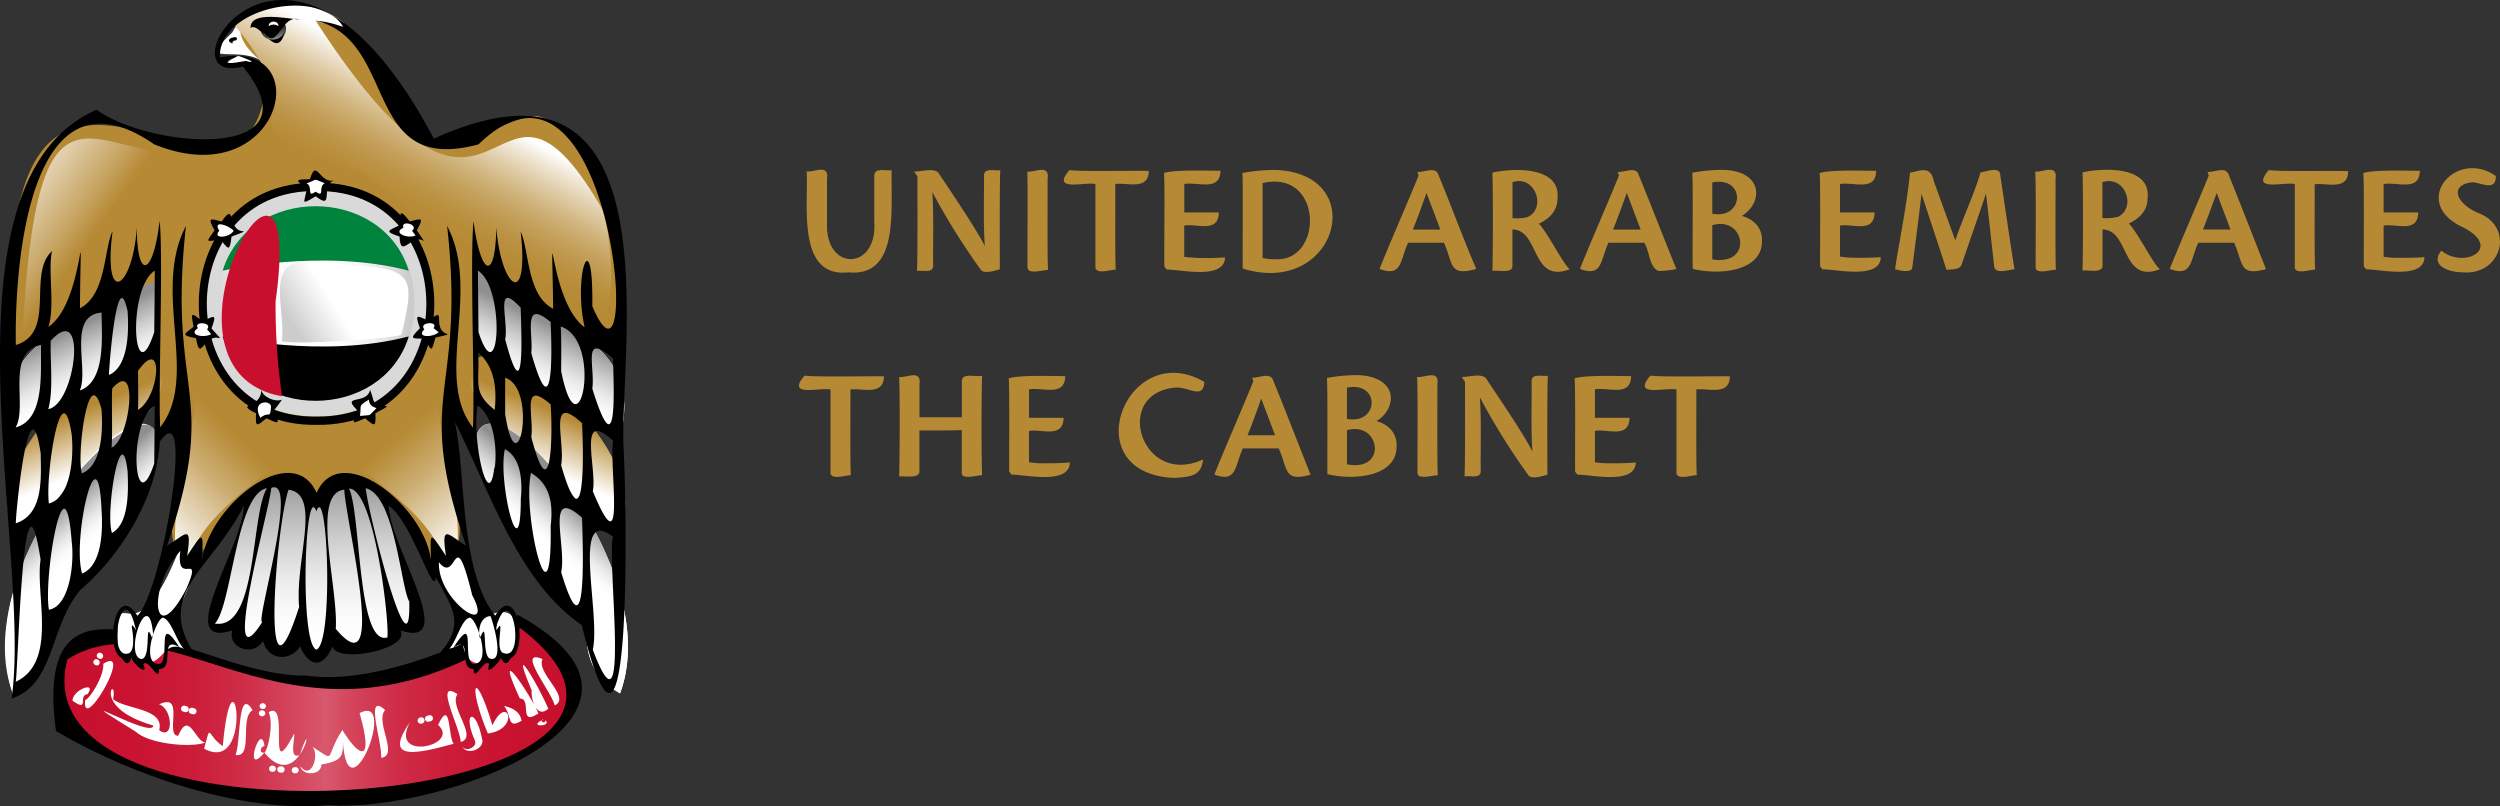
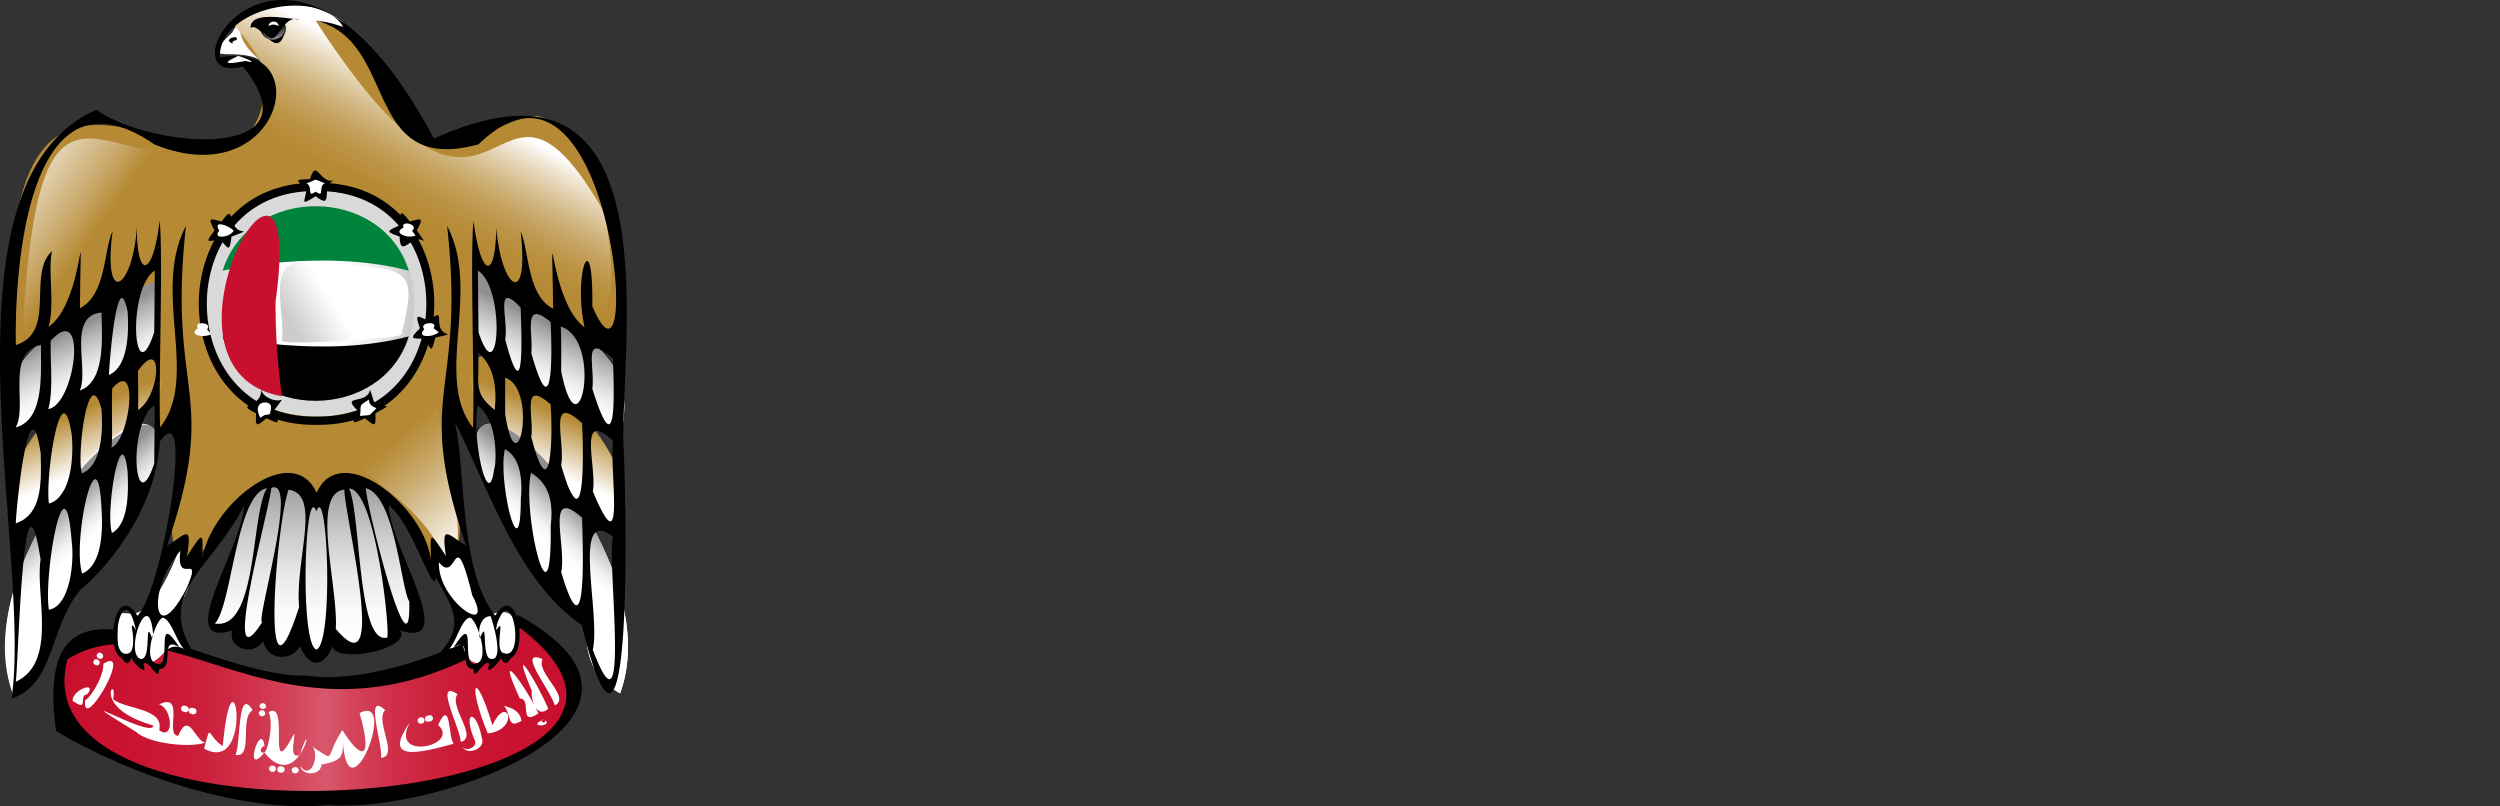
<svg xmlns="http://www.w3.org/2000/svg" xmlns:xlink="http://www.w3.org/1999/xlink" viewBox="0 0 439.08 141.6" width="439.08" height="141.6">
  <rect x="0" y="0" width="439.08" height="141.6" fill="#333333" stroke="none" />
  <defs>
    <linearGradient id="d" x1="14.01" x2="102.17" y1="98.93" y2="98.93" gradientTransform="translate(0 28)" gradientUnits="userSpaceOnUse">
      <stop offset="0" stop-color="#c8102e" />
      <stop offset=".14" stop-color="#c91331" />
      <stop offset=".26" stop-color="#cb1d3a" />
      <stop offset=".36" stop-color="#cf2e48" />
      <stop offset=".46" stop-color="#d4465d" />
      <stop offset=".52" stop-color="#d8586d" />
      <stop offset=".57" stop-color="#d4455c" />
      <stop offset=".66" stop-color="#cf2d48" />
      <stop offset=".76" stop-color="#cb1d39" />
      <stop offset=".86" stop-color="#c91331" />
      <stop offset="1" stop-color="#c8102e" />
    </linearGradient>
    <linearGradient id="a" x1="97.14" x2="101.07" y1="56.31" y2="46.97" gradientTransform="translate(0 28)" gradientUnits="userSpaceOnUse">
      <stop offset="0" stop-color="#fff" />
      <stop offset="1" stop-color="#b68a35" />
    </linearGradient>
    <linearGradient id="e" x1="-3431.57" x2="-3427.64" y1="56.31" y2="46.97" gradientTransform="matrix(-1 0 0 1 -3412.18 28)" xlink:href="#a" />
    <linearGradient id="b" x1="58.26" x2="58.26" y1="85.84" y2="57.58" gradientTransform="translate(0 28)" gradientUnits="userSpaceOnUse">
      <stop offset="0" stop-color="#fff" />
      <stop offset=".16" stop-color="#f9f9f9" />
      <stop offset=".36" stop-color="#eaeaea" />
      <stop offset=".59" stop-color="#cfcfcf" />
      <stop offset=".84" stop-color="#ababab" />
      <stop offset="1" stop-color="#8f8f8f" />
    </linearGradient>
    <linearGradient id="f" x1="95.63" x2="100.51" y1="41.9" y2="31.85" xlink:href="#b" />
    <linearGradient id="g" x1="100.57" x2="105.84" y1="71.34" y2="65.21" xlink:href="#b" />
    <linearGradient id="h" x1="1880.53" x2="1885.41" y1="41.9" y2="31.85" gradientTransform="matrix(-1 0 0 1 1901.42 28)" xlink:href="#b" />
    <linearGradient id="i" x1="1885.33" x2="1890.55" y1="71.39" y2="65.32" gradientTransform="matrix(-1 0 0 1 1901.42 28)" xlink:href="#b" />
    <linearGradient id="c" x1="26.49" x2="42.31" y1="64.93" y2="48.98" gradientTransform="translate(0 28)" gradientUnits="userSpaceOnUse">
      <stop offset="0" stop-color="#fff" />
      <stop offset=".3" stop-color="#e6d7bb" />
      <stop offset=".63" stop-color="#ccae73" />
      <stop offset=".88" stop-color="#bc9446" />
      <stop offset="1" stop-color="#b68a35" />
    </linearGradient>
    <linearGradient id="j" x1="89.29" x2="74.63" y1="66.3" y2="49.19" xlink:href="#c" />
    <linearGradient id="k" x1=".17" x2="21.22" y1="-2.45" y2="12.59" gradientTransform="translate(0 28)" gradientUnits="userSpaceOnUse">
      <stop offset="0" stop-color="#fff" />
      <stop offset=".1" stop-color="#fbf9f4" />
      <stop offset=".28" stop-color="#f1e8d7" />
      <stop offset=".52" stop-color="#e0cda9" />
      <stop offset=".8" stop-color="#c9a869" />
      <stop offset="1" stop-color="#b68a35" />
    </linearGradient>
    <linearGradient id="l" x1="82.76" x2="72.7" y1="-8.06" y2="10.99" gradientTransform="translate(0 28)" gradientUnits="userSpaceOnUse">
      <stop offset="0" stop-color="#fff" />
      <stop offset=".1" stop-color="#f2eadb" />
      <stop offset=".27" stop-color="#e0cda9" />
      <stop offset=".43" stop-color="#d1b57f" />
      <stop offset=".59" stop-color="#c5a25f" />
      <stop offset=".74" stop-color="#bd9548" />
      <stop offset=".88" stop-color="#b88d3a" />
      <stop offset="1" stop-color="#b68a35" />
    </linearGradient>
    <linearGradient id="m" x1="51.57" x2="50.54" y1="-16.68" y2="-21.38" gradientTransform="translate(0 28)" gradientUnits="userSpaceOnUse">
      <stop offset="0" stop-color="#fff" />
      <stop offset="1" />
    </linearGradient>
    <linearGradient id="n" x1="40.81" x2="75.46" y1="27.62" y2="27.62" gradientTransform="translate(0 28)" gradientUnits="userSpaceOnUse">
      <stop offset=".01" stop-color="#d9d9d9" />
      <stop offset=".08" stop-color="#e6e6e6" />
      <stop offset=".19" stop-color="#f4f4f4" />
      <stop offset=".32" stop-color="#fdfdfd" />
      <stop offset=".54" stop-color="#fff" />
      <stop offset=".67" stop-color="#fbfbfb" />
      <stop offset=".78" stop-color="#f0f0f0" />
      <stop offset=".9" stop-color="#ddd" />
      <stop offset=".97" stop-color="#ccc" />
    </linearGradient>
    <linearGradient id="o" x1="61.63" x2="50.62" y1="28.09" y2="34.97" gradientTransform="translate(0 28)" gradientUnits="userSpaceOnUse">
      <stop offset="0" stop-color="#fff" />
      <stop offset=".63" stop-color="#ccc" />
    </linearGradient>
  </defs>
  <path d="M90.97 108c-10.6 6.3-26.23 12.26-37.26 10.65-18.18.45-48.42-24-43.88 9.75 13.8 8.14 33.24 14.43 47.73 13 19.95 1.51 65.75-15.54 33.41-33.4z" />
  <path fill="url(#d)" d="M94.06 112.62c-39.37 26.72-60.34-6.42-79.52 5.48-9.83 36.57 120.87 26.01 79.52-5.48z" transform="translate(-2.69 -2.31)" />
  <path fill="#fff" d="M40.8 5.69c-7 6.59 1.69 1.72 5.89 5.57 1.72-4.89-2.77-11.64-5.89-5.57z" />
  <path fill="#b68a35" d="M109 61.82c-1.75-14.23 3.15-35.84-14.59-41.46-7.84.45-14.53 9.51-22.46 2.36C60.31-11.37 30.78.69 46.86 11.39 46.17 52.62-1.9-16.75 2.05 61.82c30.26-16.13 25.63-20.57 25.69 14.69 11-12.91-2.53 16.21 4.63 22.88 3.22 1.48 12.21-23.77 23.43-11.17 7.79-11.19 17.43 5 20.25 12.07-.43-2.9 1.44-3.71 2.62-.91 7-4.9-6.77-43.1 4.64-22.88-.28-35.95-2.81-29.33 25.69-14.68z" />
  <path fill="url(#a)" d="M86.3 72.92c7.23 8 13.66 16.46 25.08 22.8 8.28-16.79-32.91-45.08-25.08-22.8z" transform="translate(-2.69 -2.31)" />
  <path fill="url(#e)" d="M30.22 72.92C23 81 16.54 89.38 5.15 95.72c-8.3-16.78 32.91-45.09 25.07-22.8z" transform="translate(-2.69 -2.31)" />
  <path fill="#fff" d="M67.09 85.9c-2.25-2.21-7.78-2.81-11.52 1.79-3.69-4.58-9.26-4-11.52-1.78 1 3.25-13.34 29.83-2.25 24.07.4 5.63 3.83 2.29 4.59 1.53 2.66 4.81 5.15 1.85 6.51-.33-.26 4.46 5.59 4.45 5.34 0 1.36 2.18 3.85 5.14 6.51.33.76.76 4.19 4.1 4.59-1.53 11.08 5.76-3.26-20.85-2.25-24.08zm16.52-25.88c2.08 6.11 21.42 14.5 25.29 16.9 5.1-20.35-17.72-19.23-25.33-32.23a144.36 144.36 0 0 0 .04 15.33zm0 21.35c4.2 9.29 10.41 21.12 19.6 27.25-1.35 9.46 4.33 12.31 5.69 13.16 8.98-24.09-28.59-63.39-25.29-40.41zM27.53 60.02c-2.08 6.11-21.42 14.5-25.29 16.9-5.1-20.34 17.72-19.23 25.33-32.23a144.36 144.36 0 0 1-.04 15.33zm0 21.35c-4.22 9.32-10.42 21.11-19.61 27.25 1.35 9.46-4.33 12.31-5.68 13.16-8.93-24.03 28.62-63.37 25.29-40.41z" />
  <path fill="url(#b)" d="M69.78 88.21C67.53 86 62 85.4 58.26 90c-3.69-4.58-9.26-4-11.52-1.78 1 3.25-13.34 29.83-2.25 24.07.4 5.63 3.83 2.29 4.59 1.53 2.66 4.81 5.15 1.85 6.51-.33-.26 4.46 5.59 4.45 5.34 0 1.36 2.18 3.85 5.14 6.51.33.76.76 4.19 4.1 4.59-1.53 11.08 5.76-3.26-20.85-2.25-24.08z" transform="translate(-2.69 -2.31)" />
  <path fill="url(#f)" d="M86.3 62.33c2.08 6.11 21.42 14.5 25.29 16.9C116.69 58.88 93.87 60 86.26 47a144.36 144.36 0 0 0 .04 15.33z" transform="translate(-2.69 -2.31)" />
  <path fill="url(#g)" d="M86.3 83.68c4.2 9.3 10.4 21.11 19.6 27.25-1.35 9.46 4.33 12.31 5.69 13.16C120.57 100 83 60.7 86.3 83.68z" transform="translate(-2.69 -2.31)" />
  <path fill="url(#h)" d="M30.22 62.33c-2.08 6.11-21.42 14.5-25.29 16.9C-.17 58.89 22.65 60 30.26 47a144.36 144.36 0 0 1-.04 15.33z" transform="translate(-2.69 -2.31)" />
  <path fill="url(#i)" d="M30.22 83.68C26 93 19.8 104.78 10.61 110.93c1.36 9.46-4.32 12.31-5.68 13.16-8.6-26.51 29.77-62.31 25.29-40.41z" transform="translate(-2.69 -2.31)" />
-   <path fill="url(#c)" d="M35.19 101.94c-5.36-4.15 3.21-27 2.81-38.39 37.73 18.55 3.72 18.33-2.81 38.39z" transform="translate(-2.69 -2.31)" />
  <path fill="url(#j)" d="M81.34 101.94c5.36-4.15-3.2-27-2.81-38.39-37.72 18.54-3.72 18.35 2.81 38.39z" transform="translate(-2.69 -2.31)" />
  <path fill="url(#k)" d="M46.82 26.74C22.63 39.24 9.44 2.14 6.61 62.28 22.66 50.75 54 51.13 46.82 26.74z" transform="translate(-2.69 -2.31)" />
  <path fill="url(#l)" d="M108.87 39.73c-20.49-35.9-17.16 18-50.75-33.79 15.34 4.93-8.5-10.34-14.16.9 16.31 19.27-6.9 15.88 22.62 25.93 14.09 9.32 50.5 51.13 42.29 6.96z" transform="translate(-2.69 -2.31)" />
  <path fill="#fff" d="M20.66 114.27c8.87 6.07 6.69-2.85 11.94-.19-5.81-7 5.94-12.78-.92-18.1-8.65 22.25-11.37 3.1-11.02 18.29zm70-.07c-3.9 1.93-8.49 4.62-9.4-1.21-4.18 2.12-2.18.23-.81-2.91 1.1-2.85-5.11-9.19-3.46-12 5.55-4.19 5.36 4.79 7.83 10.37 5.41-2.39 6.27-.18 5.87 5.75z" />
  <path fill="url(#m)" d="M52.93 7.43c0 2.54-4.46 2.53-4.42 0s4.49-2.54 4.42 0z" transform="translate(-2.69 -2.31)" />
  <path d="M41.5 7.07c.79-1.17-2.69-.19-.63.59-.18-.32.2-.58.63-.59z" />
  <path fill-rule="evenodd" d="M46.24 5.54c2.59 3.88 3-3.26 6.4-2.1-2.64-.23-8.7-1.53-8.63 1.46 1.77-1.26 4.87 6.67 6.2-.07-.37 2.71-3.85 2.71-3.97.71z" />
  <path fill="#fff" fill-rule="evenodd" d="M48.91 4.59a1.51 1.51 0 0 0-1.72 0c-.01-1.06 1.74-1.05 1.72 0z" />
  <path d="M109.49 78.16c-.52-18 9.11-73-33.29-53.81-25.74-48.66-48.89-8.66-33.54-12.66 13.54 16.69-16.1 14.52-25.71 7.59C-12.02 32 5.76 96.55 2.04 122.69c7.61-2.48 6.64-12.75 12.12-19.12 6.71-5.7 13.42-16 13.91-26 6.28-9 .51 26.17-3.93 30.58-3.87-6.22-5.84 6-2.78 7.41.86 1.26 1.17 1.2 1.76 0 0 .74 3.09 3.54 2.05 1.11.91-1.2 2.78 3.52 2.77.83 2.91 0-.12-6 3.57-3.83-4.18-6.38-1.52 2.21-3.45 2.93-3.56.29-.61-8.17.59-8.11 2 .66 2.67 6.67 5.36 6.14-6.76-10.61 3.26-14.72 8.82-25.8-.11 7-12.63 25.33-2 21.88-1 2.82 3.43 4.91 5.36 1.87 1 3.65 5 3.48 6.51.93 1.65 3.84 4.07 3.83 5.71 0 .66 3.19 14 .38 11.87-2.8 10.64 3.47-1.91-14.91-2-21.88 4 2.63 8 16.54 8.26 12.54 2.76 5.16 5.31 8.15.76 13.24 2.5.61 3.26-5.65 5.16-6.13 1.22-.08 4.14 8.41.59 8.1-2-.8.74-9.34-3.43-2.8 3.59-2.46.66 3.77 3.55 3.7 0 2.69 1.83-2 2.77-.83-.91 2.52 1.88-.48 2.05-1.11.49 1.12 1 1.32 1.76 0 3.06-1.41 1.09-13.63-2.78-7.41-6.35-8-5.13-25.49-7.08-34 6.11 12 10.93 27.81 22.28 35.66 9.14 36.98 7.86-22.98 7.32-31.63zM43.14 10.69c-.47.1-3 .58-3.33.25.95-1.78 6.29.12 3.33-.25zm-36 87.54c-1 6.21 3.07 18-4.37 21.51.48-3.56 1.27-41.32 4.35-21.5zm0-18.78c.08 4.5.54 10.86-4.37 12.46.12-3.34 2.41-25.35 4.35-12.45zm-4.4-4.38C4.92 71.44.88 61.75 7.21 60.58c-.12 4.57.78 13.11-4.47 14.49zm6.17-15.22c6.6-7.23 4.34 11.19-.43 12 .94-3.36.3-8.49.43-12zm3.68 35.24c.49 3.81-.34 11.37-4 12-.98-5.72 2.78-28.11 4-12zm0-18.78c.4 3.91-.12 11.12-4 12.12-.68-4.82 2.2-23.74 4-12.12zm1.42-7.73c1.67-3.71-2.31-13.16 3.83-13.68.02 4.18.78 12.07-3.83 13.68zm3.82 20.93c.26 3.65.09 9.81-3.41 11.22-1.79-5.96 2.79-26.04 3.41-11.22zm0-17.61c.27 3.66.07 9.86-3.45 11.24-.97-3.25 1.19-19.89 3.45-11.24zm1.88-3.68c4.94-5.63 3 9.23-.12 10.38.21-2.22-.03-8.15.12-10.38zm2.7 14.6c.14 3.34.28 9.13-2.75 10.79-1.21-3.82 1.65-20.49 2.75-10.79zm0-28.13c.24 3.59.13 9.72-3.28 11.17.12-2.83 1.5-19.59 3.28-11.17zm4.68 26.7c-3.52 10.61-4.78-7.25.09-10.15-.02 3.8-.09 9.09-.09 10.14zm-2.85-16.26c4.61-6.46 3.86 4.53 0 6.85.07-1.49 0-5.37 0-6.85zm2.85-6.81c-3.64 11.19-4.86-7.61.09-10.79 0 3.82-.09 9.68-.09 10.79zm-3.94 51.91c.12.53.73 4.19-.64 4.54-4 1.12-.92-14.49 1.37-4.07-.31-.49-.76-1.34-.73-.47zm3.74 1.15c0 .27-.09.53-.15.77-1.49-4 0 3.56-1.95 3.6-3.15-.67 1.35-13.3 2.1-4.37zm5.85-8c-5.8 11.14-7.07 0-1.06-6.63-.85 6.55 4.08-.34 1.06 6.63zm5 6.13c3-3.09 3.72-22.84 9.15-23.77-2.9 4.68-1.58 25.03-9.18 23.77zm8.32-.26c-7.54 11.8 1.25-19.76 1.59-23.56 4.94-2-2.75 23.5-1.62 23.56zm6.5-2.73C45.69 128 48.46 92.35 50.68 86c5.86.84 1.13 12.26 1.85 20.52zm3 7.57c-3-1-2-29.94 0-24.28 1.96-5.6 3.07 23.19.01 24.28zm3.41-3.64c.49-7.29-4.48-23.84 1.5-24.45.16 5.15 7.84 35.59-1.49 24.45zm9 1.52c-5.24 1.39-4.56-21.85-6.67-26.16 4.47-.05 7.15 23.76 6.73 26.16zm3.91-6.23c.33 14.21-7.27-15.84-7.65-20 5.2 1.22 6.18 17.84 7.71 20zm15.37 4c2.67-8.08 5.07 6.16 1.33 5-2-.24.34-7-1.36-4.07a1.27 1.27 0 0 1 .09-.9zm-1.12-1.56c.26.45 2.54 7.84.17 7.54-1.92 0-.45-7.65-2-3.6-.42-1.52.1-3.88 1.89-3.91zm-3.28-3.8c4.31 7.9-6.06 1.18-5.76-5.64 3.28 4.14 2.56-7.47 5.82 5.67zm.29-36.46a3 3 0 0 0 0 .31 1.42 1.42 0 0 1 .06-.28zm3.68 14.23c-1 8.32-4-4.93-2.94-10.93 3.13 2.14 3.43 8.31 3 10.96zm-2.85-20.22c2.86 2.36 3.34 6.29 2.91 10.06-3.99-3.18-2.57-4.65-2.91-10.06zm.07-3.61c0-1.11-.08-7-.1-10.8 4.93 3.17 3.74 21.98.1 10.8zm7.43 29.25c0 13.64-4.1-3.18-2.79-8.68 3.14 1.61 3.02 6.55 2.79 8.68zm-2.75-14.88v-6.35c5.82 1.9 2.13 20.15 0 6.35zm0-13.07c.67-3.17-2-10.65 2.73-5.58.17 5.48.69 18.45-2.73 5.53zm8 32.84c.24 19.78-5.1-2.58-3.45-9.4 3.48 2.04 3.88 5.63 3.44 9.35zm-3.41-15.71c.52-3.62-1.87-10.29 3.4-5.72.42 5.6.06 18.98-3.4 5.72zm0-14.76c.4-3.33-1.64-9.63 3.4-5.43.28 5.85.41 18.98-3.4 5.43zm5.25 38.46c1-4.39-2.93-15.37 3.67-9.53.26 8.39.6 23.87-3.68 9.53zm0-18.78c.75-4.11-2.46-12.93 3.67-7.35.33 6.65.42 21.54-3.68 7.37zm0-16.54c0-1.64.07-6.29-.09-7.78 7.54 2.34 3.22 23.69.08 7.78zm5.55 49c1.43-6.26-3.87-25.61 3.56-19.86-1.17 3.48 3.24 37.86-3.57 19.81zm0-27.83c.83-3.75-2.86-14.86 3.56-8.87-.68 4.89 2.33 22.99-3.57 8.82zm-.08-18c.52-4-1.91-10.17 3.63-5.32.2 6.41.71 19.24-3.64 5.25zm0-14.49c.2-15.1-3.44-5.8-1.35 3.68-6.51-4.74-5.79-24.55-5.53-3.27-4.66-2.36-4.2-10.41-5.71-13.53 1.55 13.64-3.44 10.09-4.28-.77-.12 9.49-2.71 8.83-4-1.1-.64 6.65.25 29.43-.09 36.29-6.96-8.88 1.53-23.89-4.54-35.42 3.34 30.19-6 28.83 3.33 56.15-3.28-2-4.38-3.94-3.54 1.79-3-4.49-2.74-4.25-2.62.79-1.16-9.57-15.87-21.32-20.1-11.86-4.29-9.49-18.93 2.33-20.1 11.85.18-5.14.29-5.18-2.63-.79.91-5.86-.34-3.64-3.54-1.79 9.36-27.32 0-26 3.33-56.15-6.07 11.55 2.43 26.56-4.53 35.37-.34-6.94.56-29.56-.09-36.31-1.16 10-4.05 10.49-4 1.1-.71 10.93-6 14.35-4.27.77-1.54 3.08-1.08 11.17-5.73 13.53.18-21.7 1.05-1.18-5.53 3.27 1.19-3.76-.16-10.06.64-13.31-4.44 4 .83 14.28-6.37 16.5-.26-13.66 2.23-50.47 24.3-35.25 22.37 9.1 28.9-18.61 11.53-15.26-.3-8.74 17.51-12.5 21.7-5.32a17.66 17.66 0 0 0-4.84-1.14c14.61 3.55 8.04 27.31 28.58 21.72 23.88-23.2 29.03 49.81 19.96 28.39z" />
  <path fill="none" d="M32 100.88c.07-9.46-5.06 4.53-4.95 7.47 2.85 1.34 9.97-11.77 4.95-7.47zm49.42-1.64c-1.91-3.51-2-1.83-2.29 1.64-5.11-5 1.83 5.53 1.85 8.11 5.68-2.17 1.42-3.84.44-9.75zm1.8-31a3 3 0 0 1 0-.31 1.42 1.42 0 0 0 0 .33z" />
  <path fill="#fff" d="M41.8 9.82c-3.84 1.89-.42 1.16 1.34.88 2.73.71-.62-.78-1.34-.88z" />
  <path fill="#d9d9d9" d="M76.01 53.32c.38 26.46-41.18 26.45-40.79 0-.39-26.46 41.17-26.46 40.79 0z" />
  <path fill="url(#n)" d="M75.46 55.62c.32 22.42-34.88 22.59-34.65 0-.23-22.62 34.98-22.41 34.65 0z" transform="translate(-2.69 -2.31)" />
  <path fill="#00843d" d="M71.79 47.54c-15.12-4-32.69 0-32.69 0 4.72-15.2 28.09-14.99 32.69 0z" />
  <path d="M71.79 59.08c-15.12 4-32.69 0-32.69 0 4.73 15.19 28.09 14.99 32.69 0z" />
  <path fill="url(#o)" d="M60.82 48.73c14.52.51 15 1.42 12.38 12.29.4.69-20.06 2-21 1.16.8-6.5-4.33-16.52 8.62-13.45z" transform="translate(-2.69 -2.31)" />
  <path fill="#c8102e" d="M48.4 52.94a112 112 0 0 0 1.13 16.66c-25.82-4.66 4.42-56.71-1.13-16.66z" />
  <path d="M55.59 74.62c-27.57.38-27.57-42.9 0-42.52 27.58-.41 27.58 42.9 0 42.52zm0-41.07c-25.69-.36-25.69 40 0 39.62 25.72.35 25.72-39.98 0-39.62z" />
  <path d="M67.91 71.37c-2.94-.74-1.92-.39-2.91-2.9-.59 2.73-5.26.67-2.2 3.63-1.21 2.68-.83 2.28 1.32 1.36 1.68 1.41 1.93 1.68 1.81-.87.43-.3 2.16-1.1 2-1.22" />
  <path fill="#fff" d="M66.12 71.69c-.71-.26-1.3-.59-1.33-1.51-2 1.27-1.26.79-1.56 2.87 2.29-.26 1.26.22 2.89-1.36" />
  <path d="M49.49 70.2c-1.12.46-3.33-.41-3.6-1.73 0 3.45-4.86 2.16-.92 4.12-.13 2.57.13 2.28 1.81.88 2.15.93 2.52 1.32 1.32-1.36 0 0 1.44-1.85 1.39-1.91" />
  <path fill="#fff" d="M47.59 71.6c.28-1.43-3.61-1.47-1.87 1.79 1.52-1.26 1.71.3 1.87-1.79z" />
  <path d="M42.79 40.63c-3.09-.16-1.25-5.46-3.86-1.73-2-.5-2.55-.84-1.25 1.57-1.59 2.19-1.57 2 1 1.58 1.43 1.64 1.63 2.36 1.98-.48.5-.27 2.3-.79 2.13-.94m16-9c-2.65.93-3.18-4.09-4.35-.16-2.73.09-2.58 0-.59 1.79-.37 2.39-1.16 2.84 1.6 1.22 3.4 2.61.65-2 3.34-2.85" />
  <path fill="#fff" d="M57.05 32.19c-2.39-.94-1-.7-3.22 0 1.23.57-.07 2.65 1.61 1.47 1.69 1.18.37-.91 1.61-1.47" />
  <path d="M74.49 42.34s-1-1.48-1.28-1.88c1.31-2.41.79-2.06-1.25-1.57-1.86-2.38-1.61-1.53-1.78.66-2 1-2.76 1.06 0 2 .13 4.14 2.13-.66 4.31.79" />
  <path fill="#fff" d="M72.98 41.36l-.61-.82c1.33-1.1-2.07-2-1.52-.53-2 .86.76 2 2.13 1.35m-31.93-.83c-.84-.94-3.8-2-2.54 0-1.32 1.45 1.73 1.32 2.54 0" />
-   <path d="M38.63 59.33l-1.48-1.64c1-2.75.44-2.17-1.55-1.29-2.14-1.54-2.1-1.68-1.61 1-1.68 1.29-2.28 1.49.44 2 .77 4.53 1.24-.86 4.2 0" />
  <path fill="#fff" d="M37.09 58.69l-.72-.85c1.1-1.27-2.55-1.48-1.6-.21-1.86 1.19 1 1.81 2.32 1.06" />
  <path d="M78.61 58.69c-3-.94.13-5.32-3.31-2.33-2-.88-2.51-1.45-1.55 1.29-2.06 2.06-1.31 1.77.84 1.83 1.27 2.31 1.16 2.42 1.88-.18.52-.17 2.28-.44 2.14-.61" />
  <path fill="#fff" d="M77.05 58.35l-.92-.73c1-1.28-2.69-1.06-1.6.21-1.52 1.51 1.45 1.47 2.52.52m7.59 71.34c.66 1.82-2.59 3.08-3.47 1.43.68 1 2.65.11 2.26-1-2.29-5.18.15-5.92 1.21-.43zm-35.33 6a.55.55 0 1 0 .07-1.08.55.55 0 1 0-.07 1.08zm-16.69-11.68a.54.54 0 1 0-.29 1 .54.54 0 1 0 .29-1zm41.22 2a.55.55 0 1 0 .23 1.07.55.55 0 1 0-.23-1.07zm-22 9.8a.54.54 0 1 0 0-1.07.54.54 0 1 0 .03 1.07z" />
  <path fill="#fff" d="M47.81 135.55a.54.54 0 1 0 .09-1.07.54.54 0 1 0-.09 1.07zm-13.85-11.17a.54.54 0 1 0-.27 1 .54.54 0 1 0 .27-1zm41.26 1.31a.54.54 0 1 0 .24 1 .54.54 0 1 0-.24-1zm22.2-1.81c-.57-2.43-6.87-10.08-2.14-8.13-1.15 2.46 5.1 6.75 2.14 8.15zm-30.49 9.21c.29-2.46-3-11.81.71-8.37-1.85 1.97 2.5 8.05-.71 8.37zm-25.56-.5c.95-2.28.34-12.19 3-7.85-2.35 1.32.18 8.42-3 7.85zm39.55-2.29c-.1-2.46-4.8-11.22-.57-8.38-1.58 2.18 3.71 7.58.57 8.38z" />
  <path fill="#fff" d="M79.68 130.63c-1-1.13-.44-8.2-2.74-3.31 4.09 3.62-8.73 6.54-4.94-.46-5.01 7.13 1.72 5.38 7.68 3.77zm8.85-6.65c1.5.37 2.78.95 3.07 2.61-2.6 1.57-1.68-.9-3.07-2.61zm-2.85 4.84c-3.59-8.57-2.37-11.94.81-1.44 2.65-5.69 4.96.72-.81 1.44zm-25.53-.58c3.17 5.16 5.49 5.61 3-3 7.16-3.74-2.84 20.89-3 3zm-3.71 6c.08 1.95-3.36 2.13-3.7.3 2.07 2.87 3.6-2.71 1.87-3.55 4.74 3 2.18 2.36 5.53-2.8.17 4.5.55 5.28-3.7 6.09zm-20.6-2.75c9 4.85 5.11-20.32 3.28-.44-2.92-1.99-1.98-4.36-3.28.48zm-7.87-3.27c.9-3.85-5.8-3.59-8.1-5.4.92-4.82-4.31 1.36 7.05 4.6 0 2.59-17.3-7.69-3.06 1.1 2.19 2.08 9.46 2.87 12.2 1.91-1.83-.25-2.85-5.74-4.77-1.2-2.43 0 1.34-7.74-3.36-5.52 2.38.69 2.69 6.42.04 4.55z" />
  <path fill="#fff" d="M46.43 132.17c.55-.21 1.7-4.92.76-7.09 3.86-2.34-.55 13.32 4.47 3.78.2.89-1 4.56 1 3.74 2.94-8.91.11 7.32-6.23-.43zm0-1.13c-.75.09-.93 1.33 0 1.13-3.83 4.65-.6-5.81.02-1.13zm-31.49-8.11c.59.09 3.34-4 3.21-6.35 5.48-3.39-3.84 12.64-3.19 6.35zm.42-1c-1.73.16.44 3.27-2.62 1.14.06-2.01 4.32-3.46 2.64-1.18zm31.35 2.16a.56.56 0 0 0-1.11-.13c-.08.65 1.07.79 1.13.09zm-.12 1.25a.57.57 0 0 0-1.13-.13.57.57 0 0 0 1.13.13zm-30.13-9.29c-.34.63.73 1.18 1 .53s-.69-1.14-1-.53zm.6-1.14c-.34.62.72 1.16 1 .53s-.68-1.15-1-.53zm76.33 6.38c-4.11-9.84 1.17-.94 2.9 3.18-1.93 1.77-3.05-1.36-2.9-3.18zm1.17 4c-3.57 2.4-1.08-2.6-3.25-2.6-4.88-10.6 1.7-1 3.25 2.6zm1.21 1.22c1.35 1.16-3.5 1.26-.24-.18-.99.13.19 1.06.24.18z" />
-   <path fill="#b68a35" d="M223.92 29.84a35.64 35.64 0 0 0-5.71.53c.12 1.68 0 14.71.06 16.8 16.57 5.11 22.59-16.74 5.65-17.33zm0 15.69a9.51 9.51 0 0 1-2.17-.22V32.15c10.69-2.46 10.72 13.94 2.17 13.38zm-.44 21c-.62-1-2-.27-3.57-.17l.22.58c-1 2.6-5.5 12.94-6.85 16.41 3.94 1.47 3.55-1.39 5-4.6h6.3c1.66 3.65.81 5.94 5.6 4.63-1.69-4.23-4.57-11.69-6.7-16.89zm-4.38 9.92c1-2.39 1.73-4.6 2.42-6.44.31.89 1.14 3 2.42 6.44zm-14.6-29.63l.42.53c2-.11 10.08 1.91 10.23-2.09l-.06-.06a38 38 0 0 1-7.1-.08v-5.5c2.09-.44 6 1.45 6.08-2.31H208v-5c2.49-.39 6.29 1.36 6.36-2.32-2.12 0-8-.22-9.92.39.17 2.32 0 13.83.06 16.39zm-24 .25c.08 1.19 2.93.29 3.57.34-.15-1.7-.06-13.81-.08-16 .4-2.69-2.3-1.08-3.57-1.28.13 1.83 0 14.62.04 16.9zm-26.95-16.38v8.36c.56 8.44-8.57 8.68-8.3.25v-7.8c.4-2.85-2.19-1.2-3.57-1.4.33 5.9-1.78 18.73 7.32 17.73 9 .89 7.43-11 7.6-17.95-.66.21-3-.48-3 .81zm-12.24 35.27c-3.36 3.93 2.81 2 4.56 2.46v14.77c.36 1.14 2.86.2 3.57.28-.15-1.7-.06-12.92-.08-15.06 1.93-.32 5.85 1.22 5.88-2.31-2.11-.06-12.59.15-13.93-.14zm100.44 8c3.84-2.35 3.79-8-3.6-8.08a30.8 30.8 0 0 0-5.1.5c.16 2.31.05 14.32.08 16.89 4.54 1.14 12.43.54 12.15-5.16 0-1.83-1.14-3.48-3.53-4.15zm-5.19-5.88c5.93-1.16 5.65 6.55 0 5.49zm1.46 13.61a7.67 7.67 0 0 1-1.45-.14v-6c5.45-1.51 6.94 6.14 1.45 6.14zm-65.19-50.87c0 3.5-.14 8.73.14 12.4-1.66-3.28-6.66-10.61-8.13-12.82-.74-1-3.16-.22-4.21-.28v.14l.5.7c0 3.2.06 13.91-.08 16.63 1.14-.16 2.75.43 2.84-.86-.05-4.25.13-8.23-.14-13a119.26 119.26 0 0 0 8.5 13.63c.58.91 3 0 3.35-.06 0-3.33-.06-14.54.08-17.42-.73.22-2.86-.52-2.85.93zm10.48 50.55a13.85 13.85 0 0 1-2.59-.19v-5.49c2.09-.44 6 1.45 6.08-2.31h-6.07v-5c2.49-.39 6.29 1.36 6.36-2.32-2.12 0-8-.22-9.92.39.16 2.32.05 13.83.08 16.39l.42.53c2-.11 10.08 1.9 10.23-2.09l-.06-.06c-1.36.15-3.39.15-4.53.15zm12.57-49.05c1.93-.32 5.86 1.22 5.88-2.31-2.11-.06-12.59.15-13.93-.14-3.36 3.93 2.8 2 4.56 2.46v14.76c.36 1.14 2.86.2 3.57.28-.15-1.7-.06-12.91-.08-15zM172.5 65.99c-1.15.3-3.44-.59-3.57.89v6.41h-7.44v-5.8c.32-2.64-2.08-1.15-3.57-1.28.16 3.92.1 13.65 0 17.48.79-.17 3.52.46 3.56-.86v-7.22c1.58 0 6.37 0 7.44-.08v7.63c.15 1.14 2.83.26 3.57.31-.14-3.87-.13-13.72 0-17.48zm33.87 2.09c2.33-.25 4.93 2.24 5.16-1-13.64-7.92-23.11 16.15-5.24 16.86 3-.22 4.64-.38 5-3.15l-.08-.06c-10.72 4.86-15.9-11.6-4.84-12.65zm83.5-2.12c-3.37 3.93 2.82 2 4.57 2.46v14.77c.36 1.14 2.86.2 3.57.28-.15-1.7-.06-12.92-.08-15.06 1.93-.32 5.86 1.22 5.88-2.31-2.11-.06-12.6.15-13.94-.14zm61.44-35.2c0-1.71-2.77-.5-3.48-.47-.84 3.15-3.09 8-4.43 11.93l-3.76-10.39c-.59-3.05-2.73-1.62-4.18-1.53-.61 6.27-2.27 14.08-2.62 17 .49.11 2.7.73 3-.19.42-3.26 1.25-9.64 1.64-13.07 1.25 3.79 3.71 11.17 4.38 13.35 1-.11 2.44.06 2.73-1.11 1.78-5.24 3.43-9.86 4.21-12.29.38 3.06 1.19 10.54 1.45 12.87.26 1.38 2.71.43 3.57.45-.51-2.83-1.96-12.98-2.51-16.55zm-98.86 36.73c.4-2.69-2.31-1.08-3.57-1.28.17 1.81.05 14.66.08 16.92.08 1.19 2.93.28 3.57.34-.15-1.73-.06-13.78-.08-15.98zM361.02 31.4c.4-2.69-2.3-1.08-3.57-1.28.17 1.81.05 14.66.08 16.92.08 1.2 2.92.28 3.56.34-.15-1.69-.05-13.8-.07-15.98zm30.26-1c-.62-1-2-.27-3.57-.17l.22.59c-1 2.6-5.5 12.94-6.85 16.41 3.94 1.47 3.55-1.39 5-4.6h6.3c1.66 3.65.81 5.94 5.6 4.63-1.67-4.19-4.57-11.67-6.67-16.86zm-4.37 9.92c.95-2.4 1.73-4.6 2.42-6.44.31.89 1.14 3 2.42 6.44zm48.3-2.93c-4-1.75-5-4.93-1-5.38 1.73.1 4.11 1.66 4.15-1.08-6.9-4.89-15 4.35-6.18 8.8 7.72 3.65.79 7.68-3.4 4.29-2 2.51 1 3.82 4 3.82 6.58.4 8.96-7.99 2.43-10.45zm-36.74-7.52c-3.37 3.93 2.82 2 4.57 2.46v14.76c.36 1.14 2.86.2 3.57.28-.15-1.7-.06-12.91-.08-15 1.93-.32 5.86 1.22 5.88-2.31-2.1-.11-12.61.1-13.94-.19zm22.76 15.41a13.85 13.85 0 0 1-2.59-.19v-5.46c2.09-.44 6 1.45 6.08-2.31h-6.08v-5c2.49-.39 6.29 1.36 6.36-2.32-2.12 0-8-.22-9.92.39.16 2.32.05 13.83.08 16.39l.42.53c2-.11 10.08 1.91 10.23-2.09l-.06-.06c-1.34.12-3.38.12-4.52.12zm-47.39-6c1.11-.5 3.34-1.78 3.34-4.43.64-5.58-7.41-5.46-11.42-4.57.12 4.11.09 13.43 0 17.27.71-.23 3.47.53 3.51-.83v-6.41c4.77 0 3.27 9.53 10 7v-.11c-1.08-.82-4.06-6.74-5.38-7.93zm-1.92-1.19a7.82 7.82 0 0 1-2.67.19v-6.29c4.06-1.3 6.06 4.57 2.67 6.13zm-46.17 7.16a13.85 13.85 0 0 1-2.59-.19v-5.43c2.09-.44 6 1.46 6.08-2.31h-6.08v-5c2.48-.39 6.3 1.36 6.35-2.32-2.12 0-8-.22-9.92.39.16 2.32.05 13.83.08 16.39l.42.53c2-.11 10.08 1.9 10.23-2.09l-.06-.06c-1.33.12-3.37.12-4.51.12zM269 66.91c.05 3.49-.14 8.74.14 12.39-1.64-3.28-6.68-10.6-8.13-12.82-.74-1-3.16-.22-4.21-.28v.14l.5.7c0 3.2.06 13.91-.08 16.63 1.14-.16 2.75.43 2.84-.86-.05-4.24.13-8.24-.14-13a119.26 119.26 0 0 0 8.5 13.63c.58.91 2.95 0 3.35-.06 0-3.33-.06-14.53.08-17.41-.73.24-2.85-.5-2.85.94zm-9.75-19.76c-1.83-4.11-4.59-11.61-6.75-16.75-.62-1-2-.26-3.57-.17l.22.59c-1 2.6-5.51 12.94-6.85 16.41 3.94 1.47 3.55-1.39 5-4.6h6.3c1.66 3.65.81 5.94 5.6 4.63zm-11.12-6.83c1-2.4 1.73-4.6 2.42-6.44.31.89 1.14 3 2.42 6.44zm22.07-1c1.11-.5 3.34-1.78 3.34-4.43.64-5.58-7.41-5.46-11.42-4.57.12 4.11.09 13.43 0 17.27.71-.23 3.47.53 3.51-.83v-6.45c4.77 0 3.27 9.53 10 7v-.11c-1.08-.82-4.06-6.74-5.38-7.93zm-1.89-1.2a7.82 7.82 0 0 1-2.67.19v-6.32c4.02-1.3 6 4.57 2.67 6.13zm14.4 43.25a13.85 13.85 0 0 1-2.59-.19v-5.49c2.09-.44 6 1.45 6.08-2.31h-6.08v-5c2.49-.39 6.29 1.36 6.36-2.32-2.12 0-8-.22-9.92.39.16 2.32.05 13.83.08 16.39l.42.53c2-.11 10.08 1.91 10.23-2.09l-.06-.06c-1.34.15-3.38.15-4.52.15zm23.21-43.45c3.84-2.35 3.79-8.06-3.6-8.09a30.8 30.8 0 0 0-5.1.5c.16 2.31 0 14.32.08 16.89 4.54 1.15 12.43.53 12.15-5.16 0-1.83-1.14-3.47-3.53-4.14zm-5.19-5.88c5.93-1.16 5.65 6.55 0 5.49zm1.45 13.65a7.67 7.67 0 0 1-1.45-.14v-6c5.45-1.59 6.94 6.07 1.45 6.1zm-10.87 1.9a17.4 17.4 0 0 0 3.12-.33c-1.73-4.2-4.61-11.65-6.75-16.86-.62-1-2-.26-3.56-.17l.22.59c-1 2.6-5.5 12.94-6.85 16.41 3.94 1.47 3.55-1.39 5-4.6h6.3c.99 1.6.86 4.35 2.52 4.96zm-8-7.27c.95-2.4 1.73-4.6 2.42-6.44.31.89 1.14 3 2.42 6.44z" />
</svg>